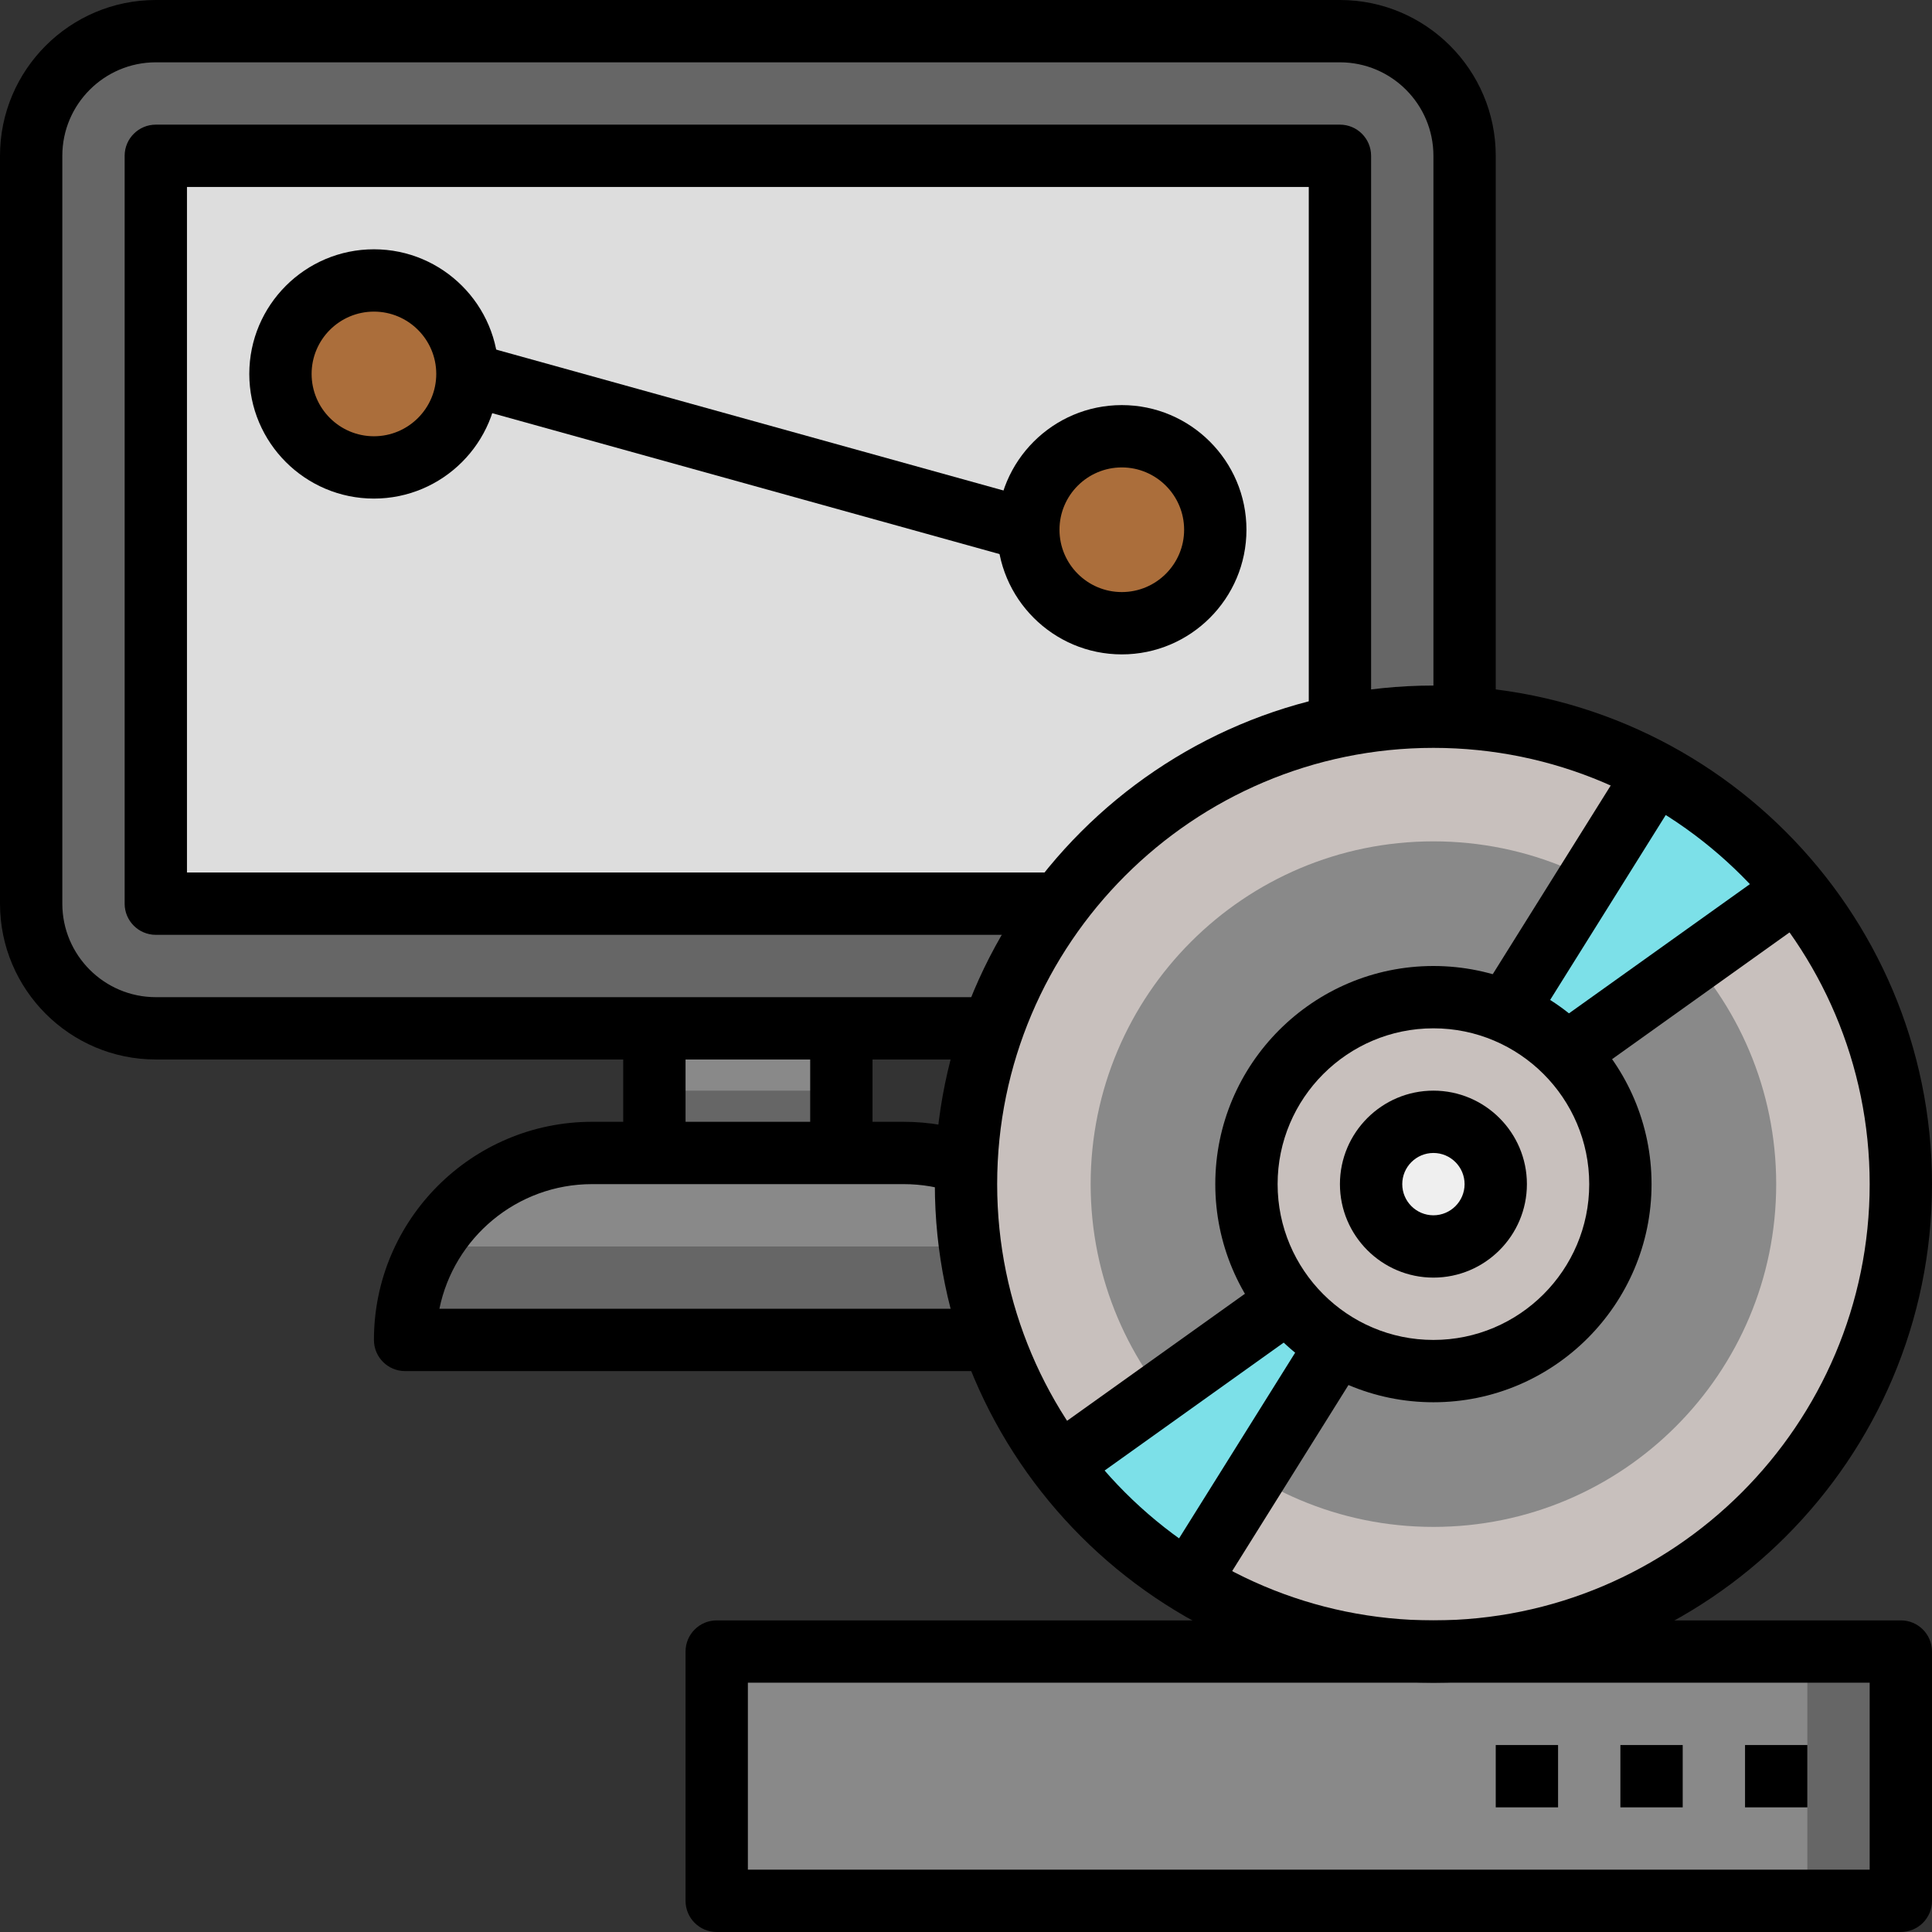
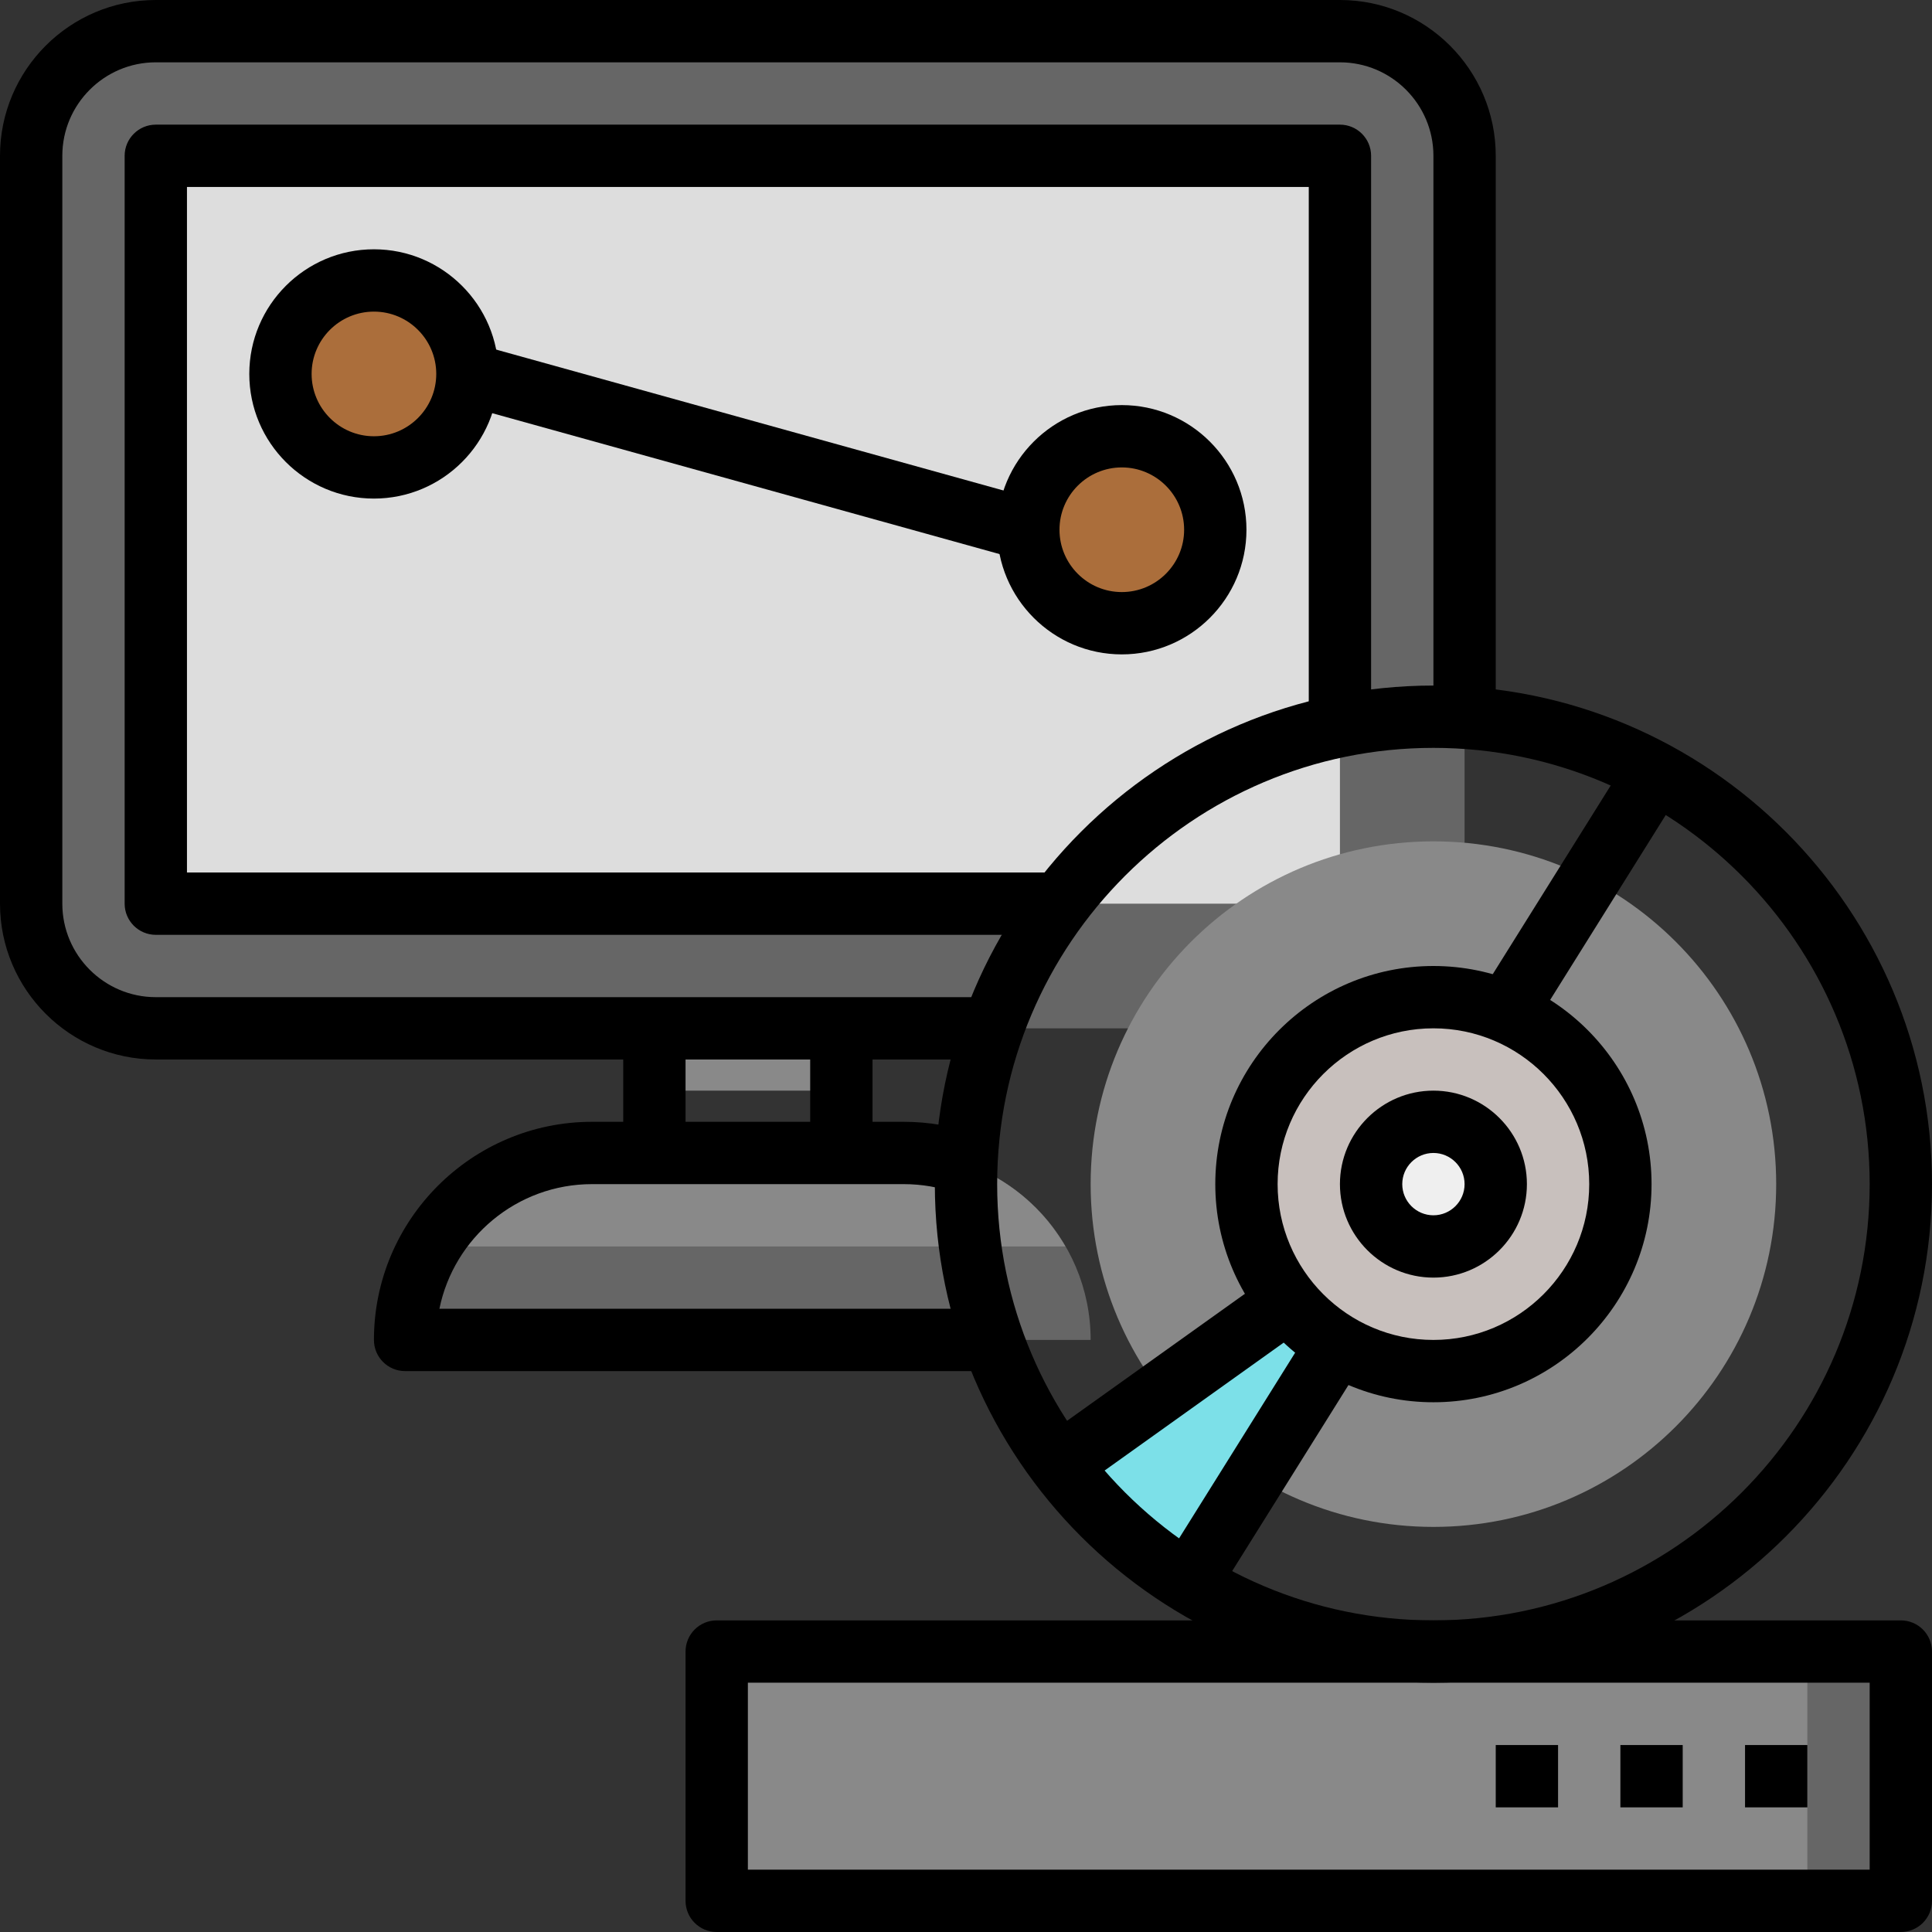
<svg xmlns="http://www.w3.org/2000/svg" height="496pt" viewBox="0 0 496 496" width="496pt">
  <rect x="0" y="0" width="496" height="496" fill="#333333" stroke="none" />
  <path d="m232 296h-80c-26.512 0-48 21.488-48 48h176c0-26.512-21.488-48-48-48zm0 0" fill="#666" />
  <path d="m232 296h-80c-17.762 0-33.223 9.664-41.527 24h163.047c-8.297-14.336-23.758-24-41.52-24zm0 0" fill="#898989" />
-   <path d="m168 264h48v32h-48zm0 0" fill="#666" />
+   <path d="m168 264h48h-48zm0 0" fill="#666" />
  <path d="m168 264h48v16h-48zm0 0" fill="#898989" />
  <path d="m344 264h-304c-17.672 0-32-14.328-32-32v-192c0-17.672 14.328-32 32-32h304c17.672 0 32 14.328 32 32v192c0 17.672-14.328 32-32 32zm0 0" fill="#666" />
  <path d="m40 40h304v192h-304zm0 0" fill="#ddd" />
  <path d="m120 96c0 13.254-10.746 24-24 24s-24-10.746-24-24 10.746-24 24-24 24 10.746 24 24zm0 0" fill="#ab6e3b" />
  <path d="m312 136c0 13.254-10.746 24-24 24s-24-10.746-24-24 10.746-24 24-24 24 10.746 24 24zm0 0" fill="#ab6e3b" />
  <path d="m184 424h304v64h-304zm0 0" fill="#666" />
  <path d="m184 424h280v64h-280zm0 0" fill="#898989" />
-   <path d="m488 304c0 66.273-53.727 120-120 120s-120-53.727-120-120 53.727-120 120-120 120 53.727 120 120zm0 0" fill="#c8c0bd" />
  <path d="m456 304c0 48.602-39.398 88-88 88s-88-39.398-88-88 39.398-88 88-88 88 39.398 88 88zm0 0" fill="#898989" />
  <path d="m328 336-56 40-.008.008c9.031 12.023 20.273 22.297 33.121 30.215l38.887-62.223" fill="#7ce0e8" />
-   <path d="m400 272 61.137-43.672c-9.922-12.199-22.191-22.406-36.129-29.945l-41.008 65.617" fill="#7ce0e8" />
  <path d="m416 304c0 26.508-21.492 48-48 48s-48-21.492-48-48 21.492-48 48-48 48 21.492 48 48zm0 0" fill="#c8c0bd" />
  <path d="m384 304c0 8.836-7.164 16-16 16s-16-7.164-16-16 7.164-16 16-16 16 7.164 16 16zm0 0" fill="#efefef" />
  <path d="m368 432c-70.574 0-128-57.426-128-128s57.426-128 128-128 128 57.426 128 128-57.426 128-128 128zm0-240c-61.762 0-112 50.238-112 112s50.238 112 112 112 112-50.238 112-112-50.238-112-112-112zm0 0" />
  <path d="m368 328c-13.23 0-24-10.77-24-24s10.77-24 24-24 24 10.77 24 24-10.77 24-24 24zm0-32c-4.406 0-8 3.586-8 8s3.594 8 8 8 8-3.586 8-8-3.594-8-8-8zm0 0" />
  <path d="m368 360c-30.879 0-56-25.129-56-56s25.121-56 56-56 56 25.129 56 56-25.121 56-56 56zm0-96c-22.055 0-40 17.945-40 40s17.945 40 40 40 40-17.945 40-40-17.945-40-40-40zm0 0" />
  <path d="m297.195 403.75 40.008-63.992 13.574 8.484-40.008 63.992zm0 0" />
  <path d="m267.328 369.488 55.996-39.996 9.293 13.012-55.996 39.996zm0 0" />
  <path d="m377.195 259.754 40.008-63.992 13.566 8.48-40.008 63.996zm0 0" />
-   <path d="m395.328 265.496 55.996-39.996 9.297 13.02-55.992 39.996zm0 0" />
  <path d="m488 496h-304c-4.414 0-8-3.574-8-8v-64c0-4.426 3.586-8 8-8h304c4.414 0 8 3.574 8 8v64c0 4.426-3.586 8-8 8zm-296-16h288v-48h-288zm0 0" />
  <path d="m448 448h16v16h-16zm0 0" />
  <path d="m416 448h16v16h-16zm0 0" />
  <path d="m384 448h16v16h-16zm0 0" />
  <path d="m256 272h-216c-22.055 0-40-17.945-40-40v-192c0-22.055 17.945-40 40-40h304c22.055 0 40 17.945 40 40v144h-16v-144c0-13.23-10.77-24-24-24h-304c-13.23 0-24 10.77-24 24v192c0 13.23 10.77 24 24 24h216zm0 0" />
  <path d="m256 352h-152c-4.414 0-8-3.574-8-8 0-30.871 25.121-56 56-56h80c6.406 0 12.688 1.078 18.672 3.191l-5.344 15.082c-4.258-1.504-8.742-2.273-13.328-2.273h-80c-19.32 0-35.48 13.77-39.191 32h143.191zm0 0" />
  <path d="m160 264h16v32h-16zm0 0" />
  <path d="m208 264h16v32h-16zm0 0" />
  <path d="m272 240h-232c-4.414 0-8-3.586-8-8v-192c0-4.414 3.586-8 8-8h304c4.414 0 8 3.586 8 8v144h-16v-136h-288v176h224zm0 0" />
  <path d="m96 128c-17.648 0-32-14.352-32-32s14.352-32 32-32 32 14.352 32 32-14.352 32-32 32zm0-48c-8.824 0-16 7.176-16 16s7.176 16 16 16 16-7.176 16-16-7.176-16-16-16zm0 0" />
  <path d="m288 168c-17.648 0-32-14.352-32-32s14.352-32 32-32 32 14.352 32 32-14.352 32-32 32zm0-48c-8.824 0-16 7.176-16 16s7.176 16 16 16 16-7.176 16-16-7.176-16-16-16zm0 0" />
  <path d="m117.848 103.711 4.281-15.418 144 39.996-4.281 15.414zm0 0" />
</svg>